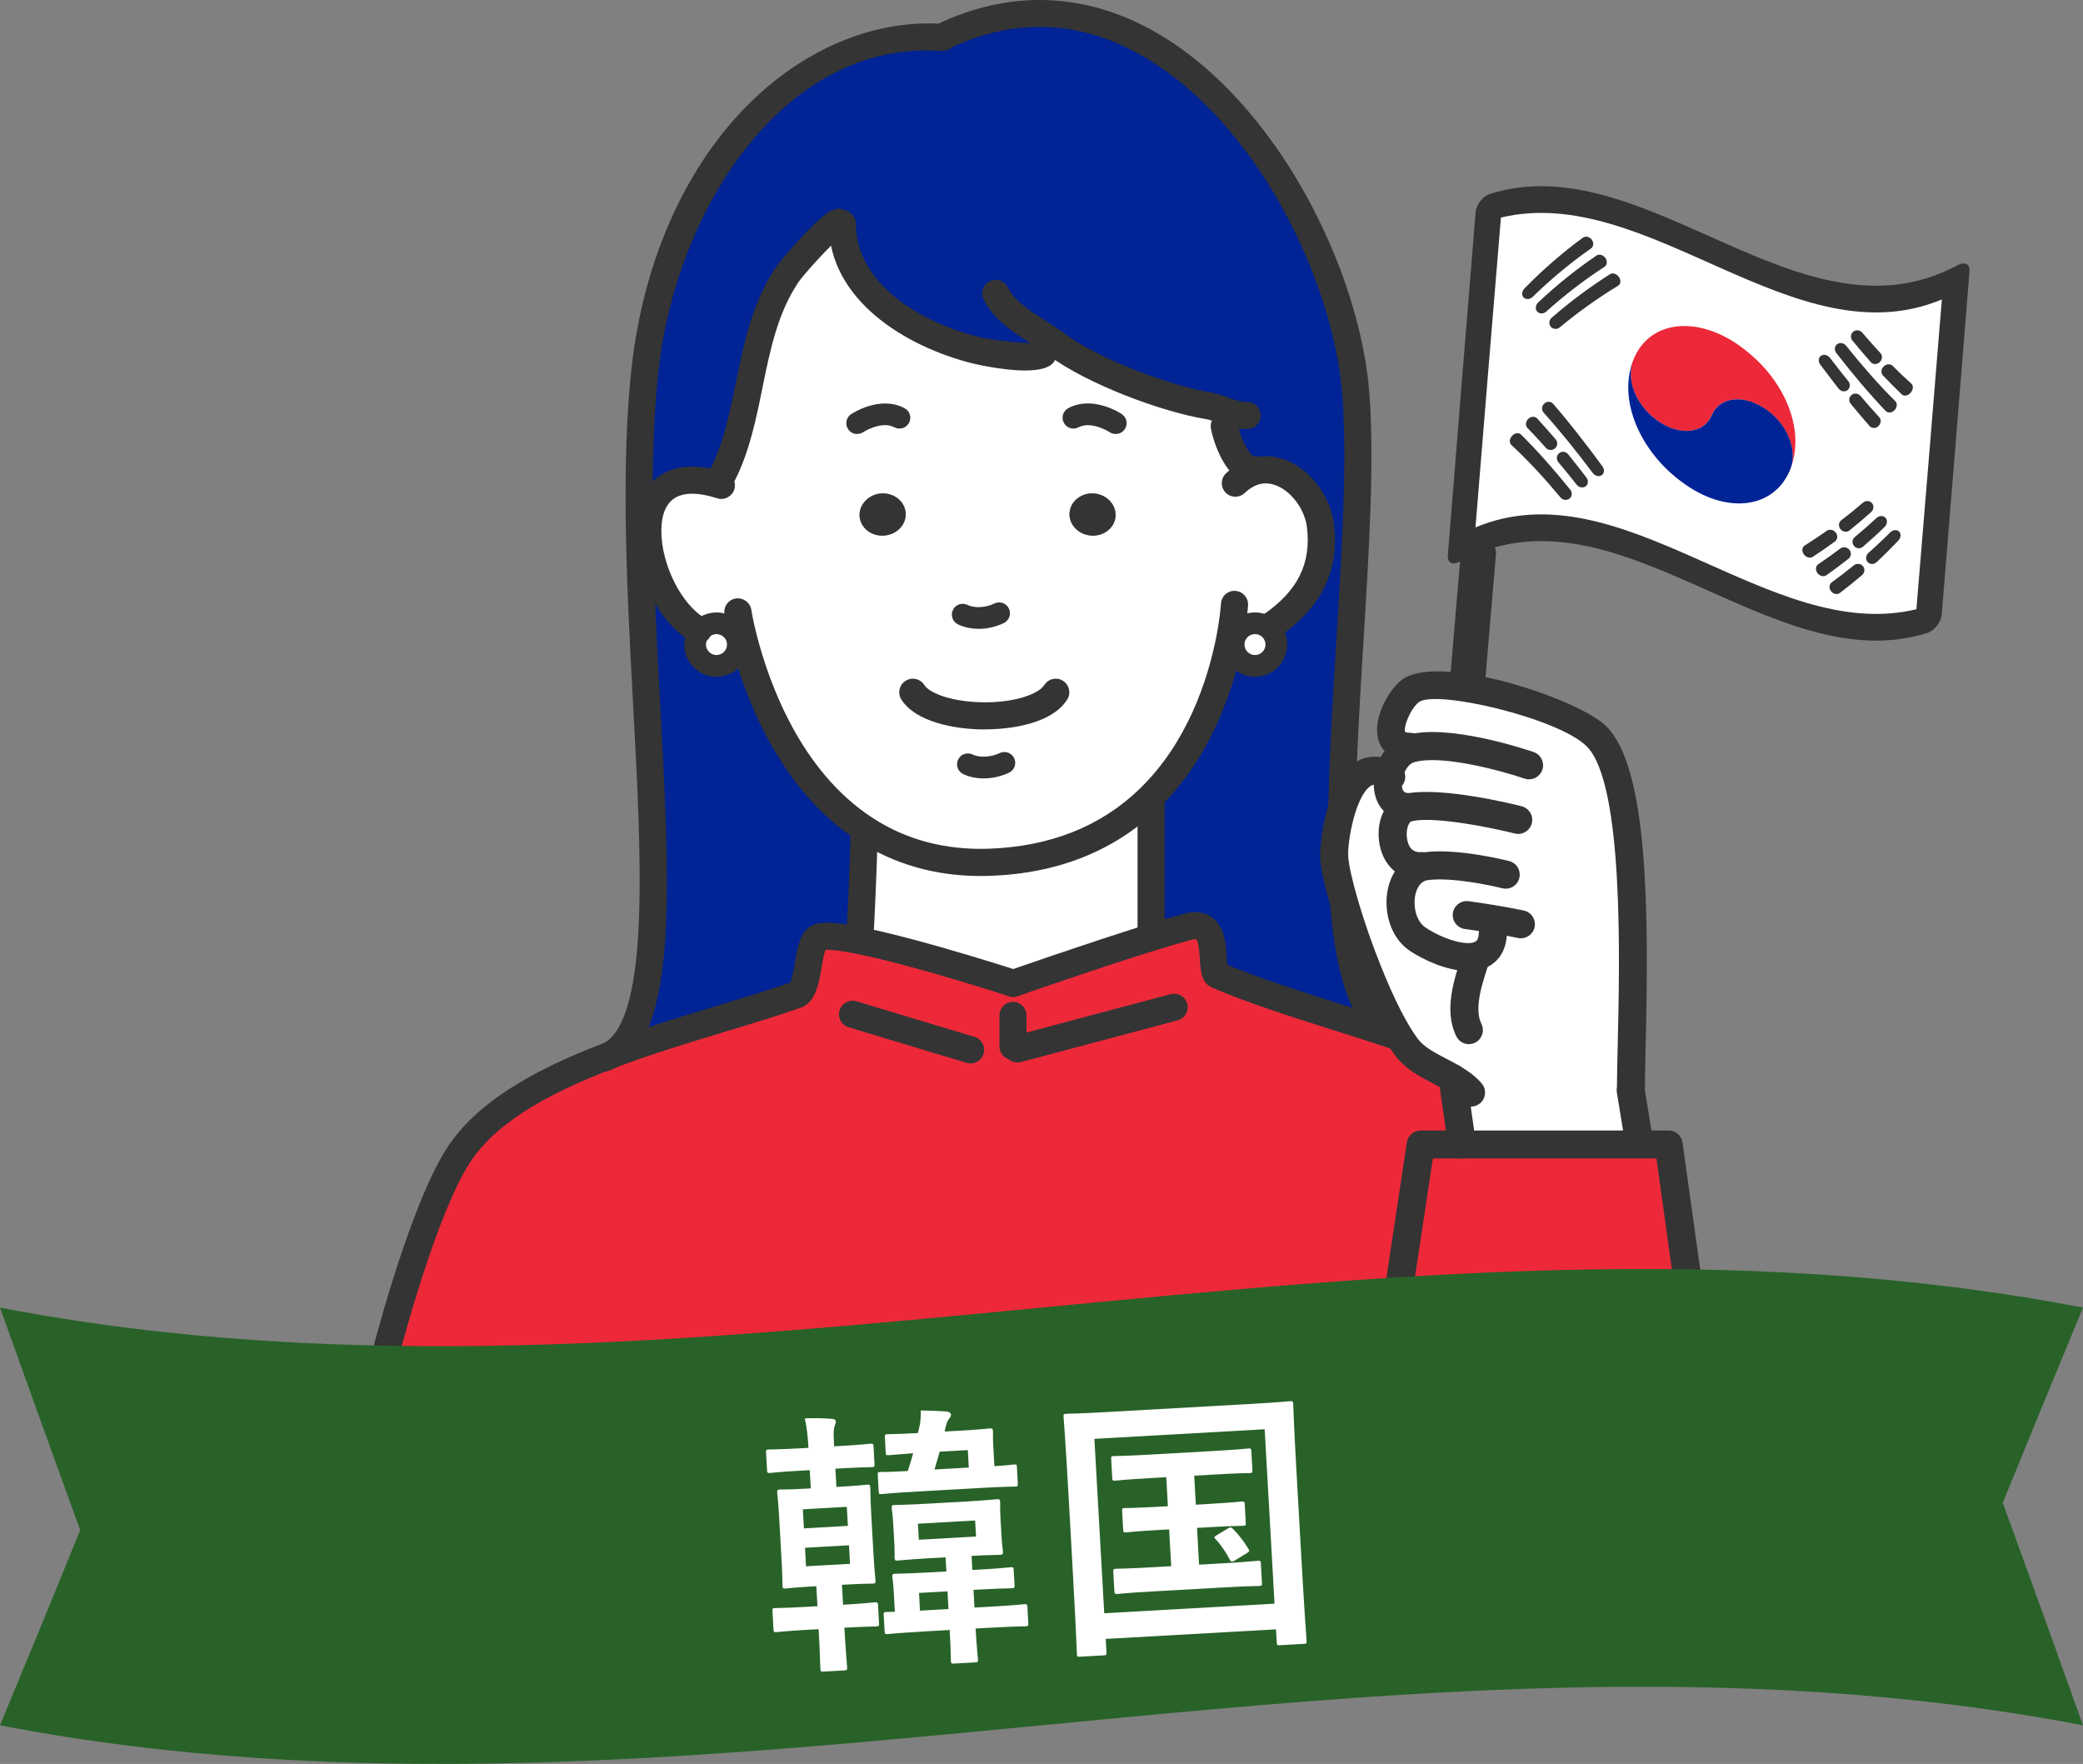
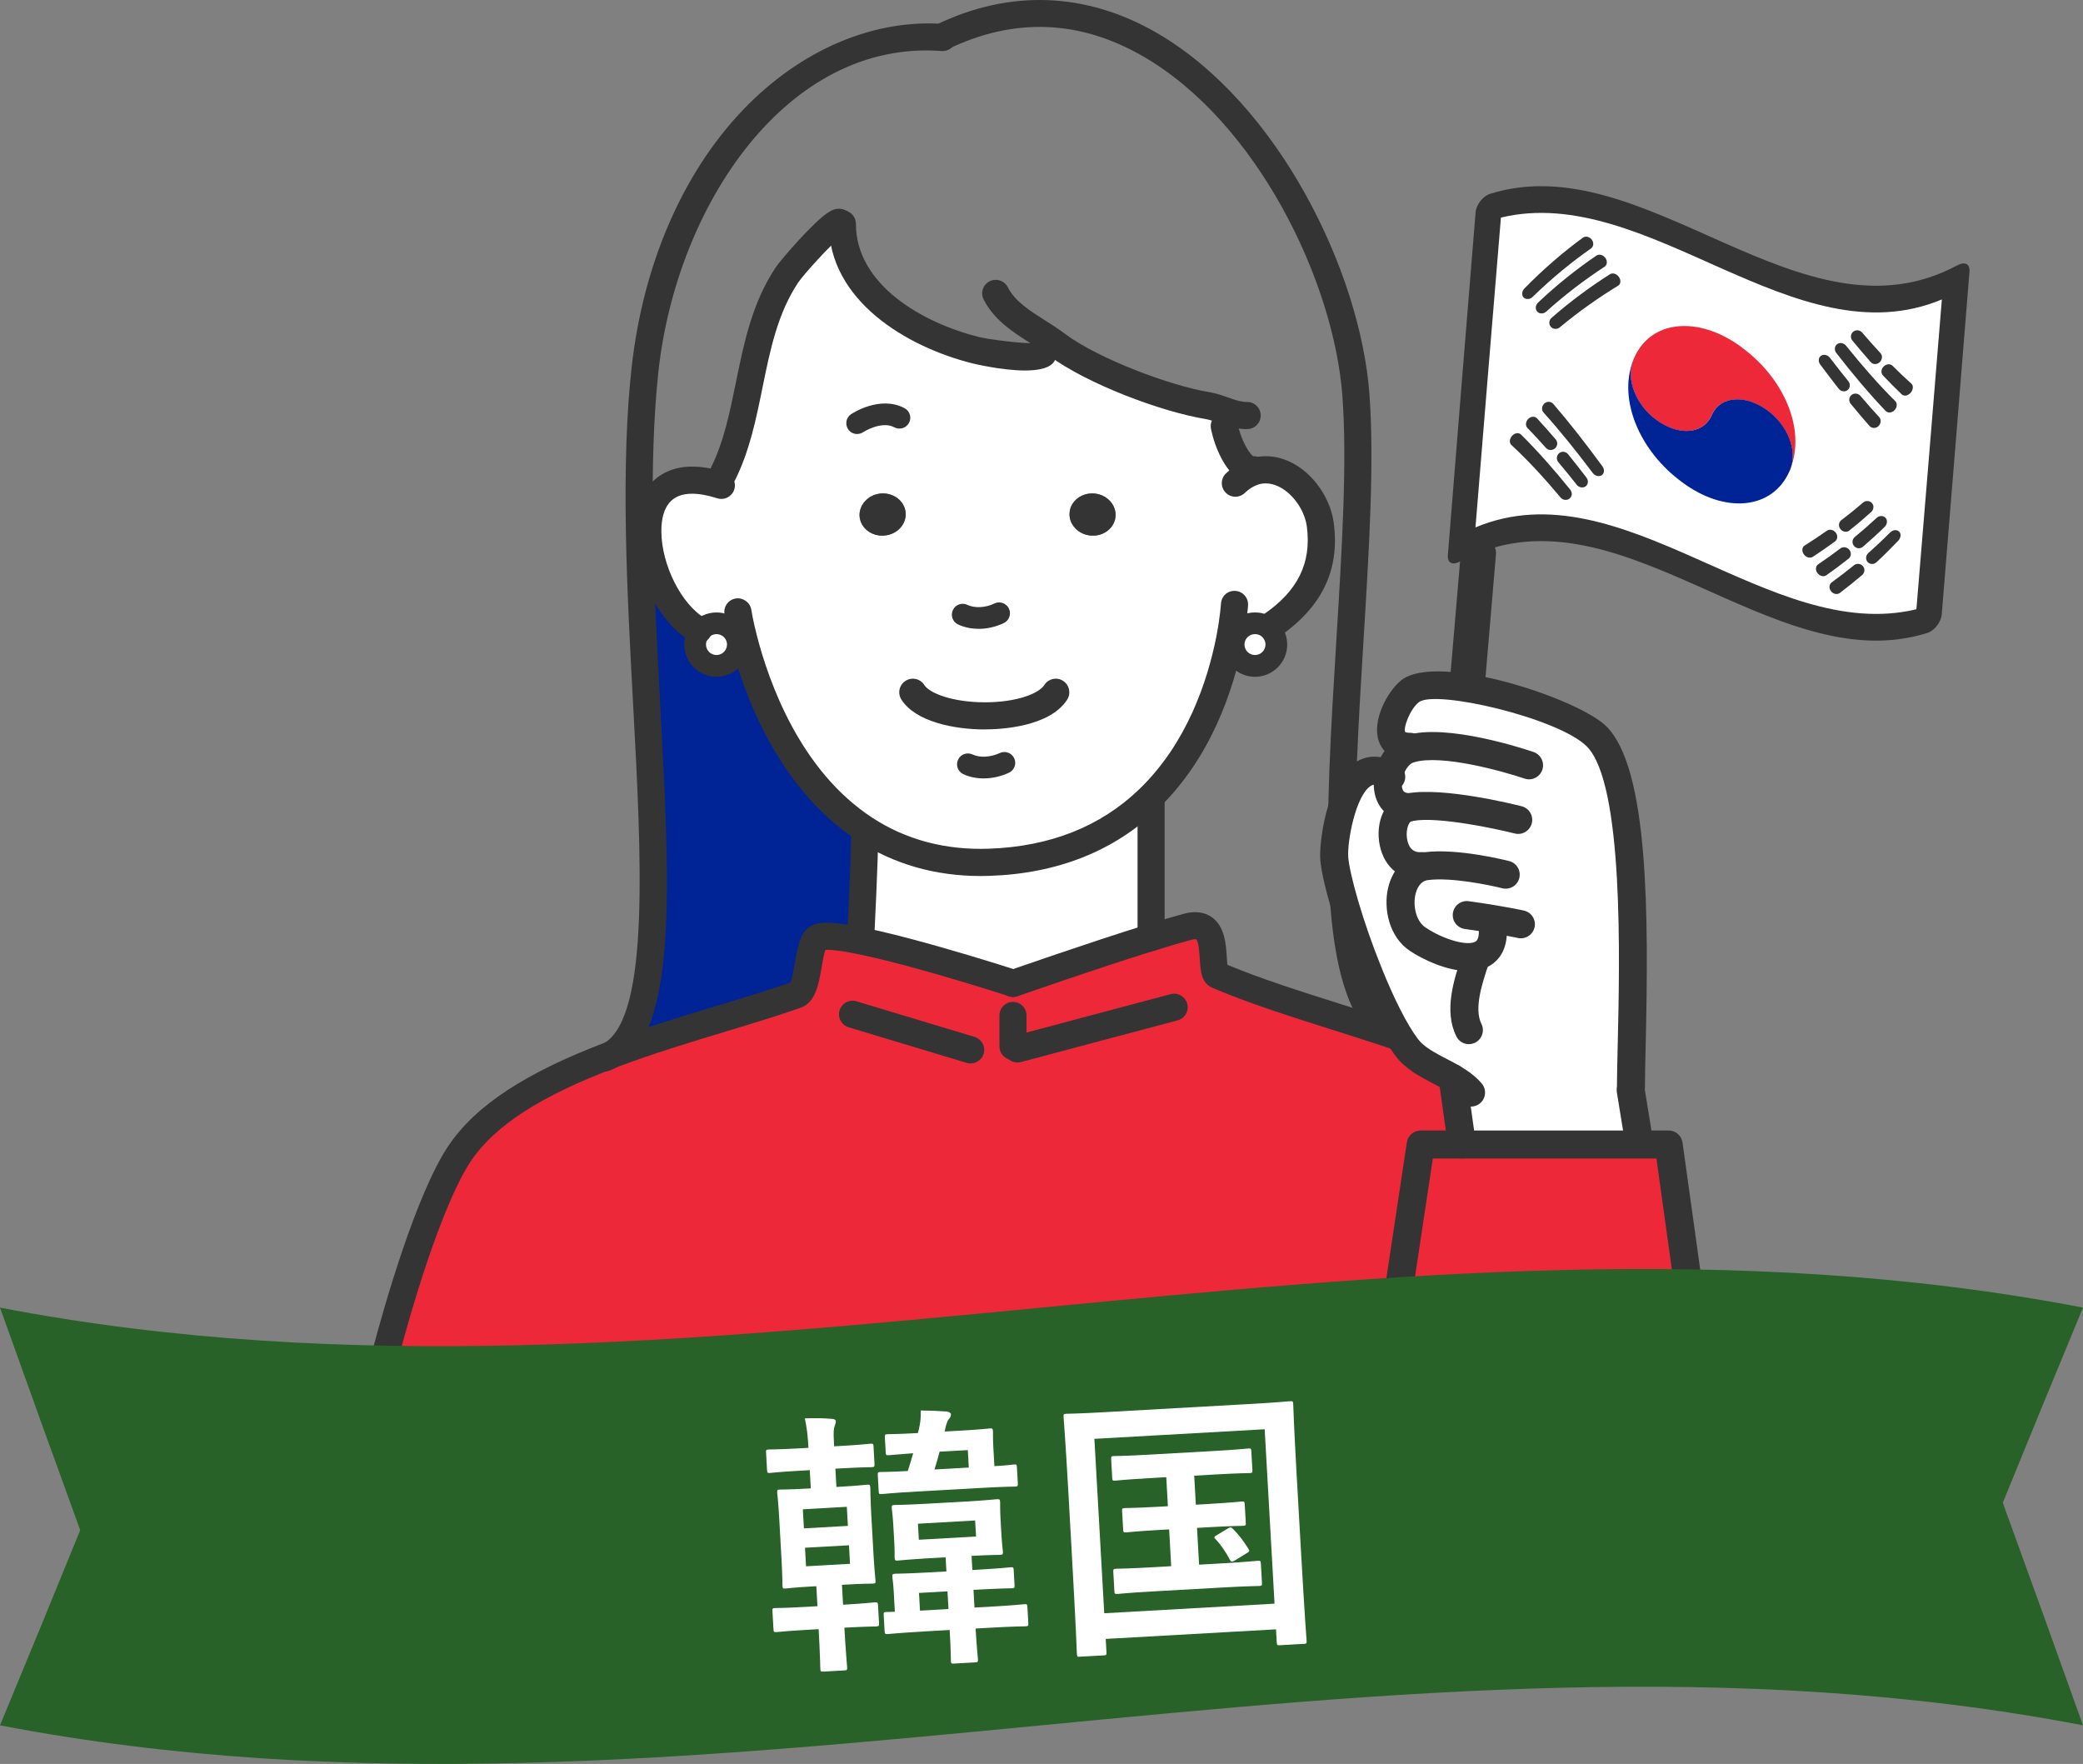
<svg xmlns="http://www.w3.org/2000/svg" id="_レイヤー_2" data-name="レイヤー 2" viewBox="0 0 384.59 325.66">
  <rect x="0" y="0" width="384.59" height="325.66" fill="#808080" stroke="none" />
  <defs>
    <style>
      .cls-1 {
        fill: #343434;
      }

      .cls-1, .cls-2, .cls-3, .cls-4, .cls-5, .cls-6 {
        stroke-width: 0px;
      }

      .cls-2 {
        fill: #286228;
      }

      .cls-3 {
        fill: #231815;
      }

      .cls-4 {
        fill: #fff;
      }

      .cls-5 {
        fill: #ed2939;
      }

      .cls-6 {
        fill: #002395;
      }
    </style>
  </defs>
  <g id="_デザイン2" data-name="デザイン2">
    <g>
      <rect class="cls-1" x="266.51" y="98.66" width="6.49" height="82.19" rx="3.24" ry="3.24" transform="translate(12.82 -22.37) rotate(4.86)" />
      <g>
        <g>
          <g>
            <path class="cls-4" d="m127.76,88.65l5.73-1.16c5.65-11.3,4.43-25.65,11.8-36.73.96-1.44,6.97-8.25,9.1-9.52l1.14.08c0,12.78,13.58,20.58,24.64,23.34,1.5.38,11.76,1.9,12.32.78l1.14-2.87c.52.34,1.02.68,1.48,1.04,6.43,4.81,19.88,9.96,27.81,11.26,1.28.22,2.42.68,3.59,1.08l-.48,2.72c.9,4.43,3.53,8.5,5.41,8.05l.12.32c5.69-1.78,11.44,4.05,12.2,9.86,1.12,8.62-2.85,14.33-9.08,18.59l-1.44-.14c-.48-.2-1-.3-1.54-.3-1.9,0-3.51,1.34-3.87,3.15l-.82-.16c-1.5,7.55-5.31,20.18-14.95,29.45-6.65,6.41-16.07,11.22-29.41,11.68-9.38.32-16.93-2.16-23-6.13-14.19-9.28-20.18-26.65-22.36-35.14l-1.14.3c-.36-1.8-1.96-3.15-3.87-3.15-1.22,0-2.32.56-3.05,1.42l-.32-.18c-5.39-3.13-9.32-11.52-9.32-18.25,0-5.21,2.34-9.42,8.15-9.42Zm78.2,6.73c.2-2.12-1.54-4.05-3.89-4.27-2.34-.2-4.39,1.36-4.59,3.51-.2,2.12,1.54,4.05,3.89,4.25,2.34.22,4.39-1.34,4.59-3.49Zm-42.64,3.49c2.34-.2,4.09-2.12,3.89-4.25-.2-2.14-2.26-3.71-4.61-3.51-2.32.22-4.07,2.14-3.89,4.27.2,2.14,2.26,3.71,4.61,3.49Z" />
            <path class="cls-4" d="m233.25,115.38c1.4.6,2.4,2,2.4,3.63,0,2.18-1.76,3.95-3.95,3.95s-3.95-1.76-3.95-3.95c0-.26.02-.54.08-.78.36-1.8,1.96-3.15,3.87-3.15.54,0,1.06.1,1.54.3Z" />
            <path class="cls-4" d="m212.53,148.03v25.03c-11.12,3.45-25.51,8.5-25.51,8.5v-.04s-25.07-8.13-33.6-8.66l5.37-.34s.72-13.64.72-19.23l.14-.22c6.07,3.97,13.62,6.45,23,6.13,13.34-.46,22.76-5.27,29.41-11.68l.46.52Z" />
            <path class="cls-1" d="m202.07,91.11c2.34.22,4.09,2.14,3.89,4.27-.2,2.14-2.24,3.71-4.59,3.49-2.34-.2-4.09-2.12-3.89-4.25.2-2.14,2.24-3.71,4.59-3.51Z" />
            <path class="cls-1" d="m167.21,94.62c.2,2.12-1.54,4.05-3.89,4.25-2.34.22-4.41-1.34-4.61-3.49-.18-2.12,1.56-4.05,3.89-4.27,2.34-.2,4.41,1.36,4.61,3.51Z" />
            <g>
              <path class="cls-5" d="m112.81,194.74s.04-.02.06-.02c11.8-4.45,24.6-7.69,34.1-11.04,2.66-.94,1.84-9.64,4.13-10.62.48-.2,1.26-.24,2.32-.2,8.54.52,33.6,8.66,33.6,8.66v.04s14.39-5.05,25.51-8.5c2.46-.76,4.77-1.44,6.71-1.96,6.57-1.76,3.75,8.17,5.57,8.96,8.86,3.79,19.68,6.87,30.09,10.3,15.57,5.11,30.25,10.98,36.27,21.18,4.33,7.33,8.58,24.04,12.38,38.61H71.14c3.83-14.43,9.02-30.15,13.72-37.19,5.45-8.11,16.19-13.76,27.95-18.21Z" />
-               <path class="cls-6" d="m154.39,41.24c-2.12,1.26-8.13,8.07-9.1,9.52-7.37,11.08-6.15,25.43-11.8,36.73l-5.73,1.16c-5.81,0-8.15,4.21-8.15,9.42l-1.54.04c-.18-10.48.02-20.64,1.02-29.81,4.35-39.87,30.52-63.17,54.94-61.37v-.14c40.97-19.7,73.83,32.8,76.32,66.14,2.6,34.86-10.2,102.21,4.81,116.69l-.24.74c-10.42-3.43-21.24-6.51-30.09-10.3-1.82-.78,1-10.72-5.57-8.96-1.94.52-4.25,1.2-6.71,1.96v-25.03l-.46-.52c9.64-9.28,13.44-21.9,14.95-29.45l.82.16c-.06.24-.08.52-.08.78,0,2.18,1.76,3.95,3.95,3.95s3.95-1.76,3.95-3.95c0-1.62-1-3.03-2.4-3.63l1.44.14c6.23-4.27,10.2-9.98,9.08-18.59-.76-5.81-6.51-11.64-12.2-9.86l-.12-.32c-1.88.44-4.51-3.63-5.41-8.05l.48-2.72c-1.16-.4-2.3-.86-3.59-1.08-7.93-1.3-21.38-6.45-27.81-11.26-.46-.36-.96-.7-1.48-1.04l-1.14,2.87c-.56,1.12-10.82-.4-12.32-.78-11.06-2.77-24.64-10.56-24.64-23.34l-1.14-.08Z" />
              <path class="cls-6" d="m159.66,153.06l-.14.22c0,5.59-.72,19.23-.72,19.23l-5.37.34c-1.06-.04-1.84,0-2.32.2-2.28.98-1.46,9.68-4.13,10.62-9.5,3.35-22.3,6.59-34.1,11.04,12.94-7.87,5.93-54.7,5.19-96.62l1.54-.04c0,6.73,3.93,15.13,9.32,18.25l.32.18c-.56.68-.9,1.56-.9,2.5,0,2.18,1.76,3.95,3.95,3.95s3.95-1.76,3.95-3.95c0-.26-.02-.54-.08-.78l1.14-.3c2.18,8.5,8.17,25.87,22.36,35.14Z" />
            </g>
            <path class="cls-4" d="m136.15,118.22c.06.24.08.52.08.78,0,2.18-1.76,3.95-3.95,3.95s-3.95-1.76-3.95-3.95c0-.94.34-1.82.9-2.5.72-.86,1.82-1.42,3.05-1.42,1.9,0,3.51,1.34,3.87,3.15Z" />
          </g>
          <g>
            <path class="cls-1" d="m181.06,161.73c-8.44,0-16.09-2.21-22.77-6.57-14.65-9.58-20.96-27.05-23.42-36.62-.8-3.14-1.1-5.12-1.11-5.21-.2-1.37.74-2.64,2.11-2.84,1.35-.19,2.64.74,2.85,2.11,0,.02.28,1.84,1.01,4.69,2.28,8.86,8.07,25.02,21.31,33.67,6.23,4.08,13.5,6.01,21.54,5.73,11.27-.39,20.61-4.09,27.76-10.98,8.82-8.49,12.61-19.99,14.23-28.14.71-3.67.86-6.1.86-6.12.08-1.38,1.23-2.45,2.64-2.36,1.38.08,2.44,1.26,2.36,2.64,0,.11-.16,2.76-.94,6.81-1.76,8.86-5.91,21.39-15.67,30.78-8.07,7.78-18.53,11.95-31.07,12.38-.57.02-1.13.03-1.69.03Z" />
            <path class="cls-1" d="m128.92,118.82c-.43,0-.86-.11-1.25-.34-6.61-3.83-10.57-13.39-10.57-20.42s4.09-11.92,10.66-11.92c1.87,0,3.96.36,6.19,1.08,1.32.42,2.04,1.83,1.62,3.15-.42,1.31-1.83,2.05-3.15,1.62-1.74-.56-3.31-.84-4.66-.84-3.75,0-5.65,2.33-5.65,6.91,0,6.18,3.7,13.55,8.07,16.09,1.2.69,1.6,2.22.91,3.42-.46.8-1.31,1.25-2.17,1.25Z" />
            <path class="cls-1" d="m234.7,118.02c-.8,0-1.58-.38-2.07-1.09-.78-1.14-.49-2.7.65-3.48,6.34-4.34,8.88-9.49,8.01-16.21-.36-2.71-2.14-5.52-4.45-6.99-1.06-.68-2.71-1.36-4.52-.8-.86.28-1.69.79-2.51,1.57-1,.95-2.59.91-3.54-.1-.95-1-.91-2.59.1-3.54,1.36-1.29,2.85-2.2,4.44-2.71,2.86-.9,5.96-.42,8.73,1.35,3.54,2.26,6.18,6.41,6.72,10.57,1.13,8.67-2.19,15.53-10.14,20.99-.43.3-.93.44-1.41.44Z" />
            <path class="cls-1" d="m180.69,116.09c-1.36,0-2.68-.27-3.81-.81-1-.48-1.42-1.68-.94-2.67.48-1,1.68-1.42,2.67-.94,1.32.64,3.37.54,4.98-.25,1-.49,2.19-.07,2.68.92.49.99.07,2.19-.92,2.68-1.46.71-3.1,1.08-4.67,1.08Z" />
            <path class="cls-1" d="m181.61,143.71c-1.36,0-2.67-.27-3.78-.8-1-.48-1.41-1.68-.93-2.68.48-1,1.68-1.41,2.68-.93,1.29.62,3.34.51,5-.27,1-.47,2.2-.05,2.67.95.48,1,.05,2.2-.95,2.67-1.48.7-3.12,1.06-4.69,1.06Z" />
            <path class="cls-1" d="m181.85,134.67h-.02c-5.75,0-12.81-1.45-15.4-5.51-.75-1.17-.41-2.71.76-3.46,1.17-.75,2.72-.41,3.46.76.99,1.55,5.25,3.19,11.19,3.2h.02c5.85,0,9.94-1.61,10.96-3.2.75-1.17,2.3-1.51,3.46-.76,1.16.75,1.5,2.3.76,3.46-3.27,5.1-12.42,5.5-15.18,5.5Z" />
            <path class="cls-1" d="m231.16,89.28c-.67,0-1.49-.17-2.38-.75-2.61-1.67-4.49-5.9-5.19-9.35-.28-1.36.6-2.68,1.95-2.95,1.38-.28,2.68.6,2.95,1.95.64,3.12,2.13,5.48,2.87,6.05,1.15-.08,2.25.75,2.52,1.93.32,1.35-.52,2.69-1.87,3.01-.24.06-.53.1-.86.1Z" />
            <path class="cls-1" d="m212.53,175.58c-1.38,0-2.5-1.1-2.5-2.48v-25.06c0-1.38,1.12-2.5,2.5-2.5s2.5,1.12,2.5,2.5v25.03c0,1.38-1.12,2.52-2.5,2.52Z" />
-             <path class="cls-1" d="m158.8,175.02s-.09,0-.13,0c-1.38-.07-2.44-1.25-2.37-2.63,0-.14.72-13.64.72-19.1,0-1.38,1.12-2.5,2.5-2.5s2.5,1.12,2.5,2.5c0,5.59-.69,18.81-.72,19.37-.07,1.34-1.18,2.37-2.5,2.37Z" />
+             <path class="cls-1" d="m158.8,175.02c-1.38-.07-2.44-1.25-2.37-2.63,0-.14.72-13.64.72-19.1,0-1.38,1.12-2.5,2.5-2.5s2.5,1.12,2.5,2.5c0,5.59-.69,18.81-.72,19.37-.07,1.34-1.18,2.37-2.5,2.37Z" />
            <path class="cls-1" d="m231.71,124.95c-3.28,0-5.95-2.67-5.95-5.95,0-.47.05-.9.14-1.27.53-2.66,2.98-4.66,5.81-4.66.82,0,1.59.15,2.32.46h.01c2.2.95,3.62,3.09,3.62,5.47,0,3.28-2.67,5.95-5.95,5.95Zm0-7.88c-.92,0-1.72.65-1.9,1.53-.02.1-.04.18-.04.39,0,1.07.87,1.94,1.94,1.94s1.94-.87,1.94-1.94c0-.76-.48-1.48-1.18-1.78-.23-.1-.48-.14-.76-.14Z" />
            <path class="cls-1" d="m132.29,124.95c-3.28,0-5.95-2.67-5.95-5.95,0-1.37.48-2.72,1.36-3.78,1.15-1.37,2.82-2.15,4.59-2.15,2.81,0,5.25,1.98,5.82,4.71.08.36.13.77.13,1.22,0,3.28-2.67,5.95-5.95,5.95Zm0-7.88c-.58,0-1.13.26-1.51.7-.28.34-.43.77-.43,1.22,0,1.07.87,1.94,1.94,1.94s1.94-.87,1.94-1.94c0-.21-.02-.29-.02-.29,0-.02-.02-.08-.02-.1-.18-.89-.98-1.53-1.9-1.53Z" />
-             <path class="cls-1" d="m206,80.13c-.38,0-.77-.11-1.11-.34h0s-3.37-2.16-5.76-.9c-.98.52-2.19.15-2.71-.83-.52-.98-.15-2.19.83-2.71,4.56-2.42,9.66.96,9.88,1.11.92.62,1.16,1.86.54,2.78-.39.57-1.02.88-1.66.88Z" />
            <path class="cls-1" d="m158.26,80.13c-.65,0-1.28-.31-1.67-.89-.61-.92-.37-2.16.54-2.77.22-.14,5.34-3.53,9.88-1.11.98.52,1.35,1.74.82,2.71-.52.98-1.74,1.34-2.71.82-2.37-1.27-5.73.88-5.76.9-.34.23-.72.33-1.11.33Z" />
            <path class="cls-1" d="m303.56,252.64c-1.11,0-2.13-.75-2.42-1.87l-.52-1.99c-3.58-13.72-7.64-29.28-11.6-35.98-5.81-9.87-21.06-15.53-34.89-20.07-2.71-.89-5.45-1.76-8.18-2.62-7.95-2.52-15.47-4.91-22.12-7.75-2.04-.87-2.18-3.13-2.31-5.3-.06-.97-.2-3.24-.67-3.65,0,0-.03-.01-.17-.01-.15,0-.4.02-.79.13-1.92.52-4.19,1.19-6.62,1.94-10.95,3.39-25.27,8.42-25.42,8.47-1.3.45-2.73-.23-3.19-1.53-.46-1.31.23-2.74,1.53-3.19.14-.05,14.56-5.1,25.59-8.53,2.5-.77,4.83-1.46,6.81-1.99,2.06-.55,3.8-.33,5.18.66,2.39,1.72,2.59,5.01,2.74,7.41.03.41.06.95.1,1.35,6.24,2.6,13.34,4.85,20.85,7.23,2.74.87,5.5,1.74,8.23,2.64,14.7,4.82,30.94,10.92,37.64,22.29,4.31,7.3,8.28,22.53,12.13,37.26l.52,1.99c.35,1.34-.45,2.71-1.79,3.06-.21.06-.43.08-.64.08Z" />
            <path class="cls-1" d="m71.14,252.64c-.21,0-.43-.03-.64-.08-1.34-.35-2.13-1.73-1.78-3.06,2.23-8.43,8.08-29,14.06-37.94,5-7.45,14.26-13.53,29.15-19.16,1.29-.5,2.74.16,3.23,1.46.49,1.29-.16,2.74-1.46,3.23-13.87,5.24-22.37,10.73-26.76,17.27-3.86,5.76-8.86,19.38-13.38,36.43-.3,1.12-1.31,1.86-2.42,1.86Z" />
            <path class="cls-1" d="m112.87,197.22c-1.01,0-1.97-.62-2.34-1.62-.49-1.29.17-2.74,1.46-3.23,6.89-2.6,13.94-4.74,20.77-6.8,4.74-1.44,9.21-2.79,13.11-4.16.37-.66.7-2.58.9-3.75.52-3.03,1-5.89,3.35-6.9.83-.35,1.83-.46,3.41-.4,8.81.54,33.25,8.44,34.28,8.78,1.31.43,2.04,1.84,1.61,3.16-.43,1.31-1.85,2.03-3.16,1.61-.25-.08-24.86-8.04-32.98-8.54-.41-.02-.7-.01-.89,0-.27.72-.52,2.2-.68,3.14-.55,3.23-1.12,6.56-3.89,7.54-4.07,1.43-8.7,2.84-13.6,4.32-6.74,2.04-13.72,4.16-20.46,6.7-.29.11-.59.16-.88.16Z" />
            <path class="cls-1" d="m187.03,195.68c-1.38,0-2.5-1.12-2.5-2.5v-5.71c0-1.38,1.12-2.5,2.5-2.5s2.5,1.12,2.5,2.5v5.71c0,1.38-1.12,2.5-2.5,2.5Z" />
            <path class="cls-1" d="m189.26,68.4c-4.35,0-9.62-1.29-9.7-1.31-12.24-3.06-26.53-11.64-26.53-25.77,0-1.38,1.12-2.5,2.5-2.5s2.5,1.12,2.5,2.5c0,11.24,12.25,18.29,22.75,20.91,1.56.4,8.45,1.31,10.38,1.09.72-.45,1.65-.53,2.46-.12,1.24.62,1.74,2.12,1.12,3.36-.7,1.39-2.93,1.84-5.47,1.84Zm1-4.08s0,0,0,0c0,0,0,0,0,0Z" />
            <path class="cls-1" d="m230.27,79.23c-1.84,0-3.36-.46-4.6-.91l-.64-.23c-.87-.31-1.69-.6-2.51-.74-8-1.31-21.84-6.45-28.89-11.72-.45-.35-.9-.65-1.36-.96-.65-.44-1.3-.85-1.96-1.27-3.18-2.02-6.78-4.3-8.7-8.11-.62-1.24-.12-2.74,1.11-3.36,1.24-.62,2.74-.12,3.36,1.11,1.29,2.57,4.02,4.3,6.9,6.13.7.44,1.39.88,2.05,1.33.56.37,1.11.75,1.63,1.15,6.14,4.59,19.4,9.57,26.68,10.76,1.27.22,2.39.61,3.37.96l.63.22c.91.33,1.87.62,2.93.62,1.38,0,2.5,1.12,2.5,2.5s-1.12,2.5-2.5,2.5Z" />
            <path class="cls-1" d="m133.49,89.99c-.38,0-.76-.08-1.12-.26-1.24-.62-1.74-2.12-1.12-3.36,2.38-4.76,3.47-10.12,4.63-15.8,1.47-7.21,2.98-14.66,7.33-21.19.92-1.38,7.18-8.67,9.9-10.28,1.35-.87,2.48-.54,3.03-.26,1.23.63,1.72,2.13,1.1,3.37-.36.72-1.03,1.18-1.76,1.32-1.94,1.4-7.17,7.22-8.11,8.63-3.8,5.72-5.16,12.37-6.59,19.41-1.17,5.75-2.38,11.7-5.05,17.04-.44.88-1.32,1.39-2.24,1.39Zm22.26-46.64l-.03.02.03-.02Z" />
            <path class="cls-1" d="m111.69,197.8c-.98,0-1.91-.58-2.31-1.53-.54-1.27.06-2.74,1.34-3.28.27-.11.54-.24.8-.39.06-.04.13-.07.19-.1,8.25-5.35,6.7-34.33,5.19-62.37-.57-10.51-1.15-21.38-1.34-31.98-.21-11.98.13-21.84,1.04-30.13,2.08-19.1,9.41-36.07,20.62-47.77,10.55-11.02,24.05-16.78,36.99-15.82,1.38.1,2.42,1.3,2.31,2.68-.1,1.38-1.27,2.41-2.68,2.31-28.46-2.16-48.91,28.42-52.27,59.14-.88,8.08-1.21,17.73-1.01,29.5.19,10.51.77,21.33,1.33,31.8,1.81,33.71,3.24,60.33-7.72,67-.08.05-.16.09-.24.13-.41.24-.84.44-1.27.62-.32.13-.65.2-.97.2Z" />
            <path class="cls-1" d="m255.15,192.11c-.63,0-1.25-.23-1.74-.7-10.54-10.17-8.66-40.84-6.67-73.31,1.04-16.89,2.01-32.85,1.11-45-1.59-21.28-15.78-50.55-36.8-62.7-11.68-6.75-23.77-7.21-35.94-1.37-1.25.6-2.74.07-3.34-1.17-.6-1.25-.07-2.74,1.17-3.34,13.56-6.51,27.6-5.98,40.62,1.54,22.45,12.98,37.6,44.09,39.28,66.67.93,12.48-.05,28.6-1.1,45.67-1.75,28.51-3.72,60.83,5.15,69.4,1,.96,1.02,2.55.06,3.54-.49.51-1.15.77-1.8.77Z" />
            <path class="cls-1" d="m187.85,196.16c-1.11,0-2.12-.74-2.42-1.86-.36-1.34.44-2.71,1.78-3.06l28.93-7.7c1.33-.35,2.71.44,3.06,1.78.36,1.34-.44,2.71-1.78,3.06l-28.93,7.7c-.22.06-.43.08-.65.08Z" />
            <path class="cls-1" d="m179.21,196.34c-.24,0-.48-.03-.72-.11l-21.8-6.57c-1.32-.4-2.08-1.8-1.68-3.12.4-1.32,1.79-2.07,3.12-1.68l21.8,6.57c1.32.4,2.08,1.8,1.68,3.12-.33,1.08-1.32,1.78-2.4,1.78Z" />
          </g>
        </g>
        <g>
          <path class="cls-4" d="m256.89,143.53c-7.67-4.62-10.36,11.29-10.07,15.31.27,3.67,2.9,12.72,6.28,21.07,2.22,5.53,4.74,10.75,7.11,13.88,1.95,2.59,5.49,3.94,8.47,5.66l1.72,12.24h32.71s0-.46,0-.46l-1.55-9.53.04-.58c0-12.6,2.67-55.75-6.34-64.77-4.66-4.66-29.28-12.47-34.46-8.33-2.8,2.24-6.24,10.26,0,10.26l.1.35c-.19.04-.37.12-.56.19-1.7.66-2.98,2.65-3.46,4.7Z" />
          <polygon class="cls-5" points="256.49 253.49 256.49 253.8 314.38 253.8 314.38 253.49 308.56 211.7 303.11 211.7 270.39 211.7 262.79 211.7 256.49 253.49" />
          <path class="cls-1" d="m256.02,255.67c1.26,0,2.36-.92,2.56-2.2l5.97-39.59h41.28s5.51,39.56,5.51,39.56c.2,1.42,1.51,2.4,2.92,2.21,1.42-.2,2.41-1.51,2.21-2.92l-5.82-41.79c-.18-1.28-1.27-2.23-2.57-2.23h-45.77c-1.28,0-2.37.94-2.56,2.2l-6.3,41.79c-.21,1.41.76,2.73,2.17,2.95.13.02.26.03.39.03Z" />
          <path class="cls-1" d="m301.12,203.31c1.43,0,2.59-1.16,2.59-2.59,0-1.9.06-4.5.13-7.58.58-24.48.54-51.24-7.23-59.02-5.16-5.16-31.3-13.8-37.9-8.52-2.57,2.06-5.46,7.47-4.13,11.27.38,1.08,1.7,3.6,5.75,3.6,1.43,0,2.59-1.16,2.59-2.59,0-1.43-1.16-2.59-2.59-2.59-.67,0-.88-.14-.88-.14-.4-.74.85-4.18,2.5-5.5,3-2.41,25.78,2.91,31.01,8.14,6.86,6.86,6.09,39.53,5.72,55.23-.07,3.13-.14,5.77-.14,7.7,0,1.43,1.16,2.59,2.59,2.59Z" />
          <path class="cls-1" d="m260.33,151.62c1.43,0,2.59-1.16,2.59-2.59,0-1.43-1.16-2.59-2.59-2.59-.59,0-.99-.13-1.19-.37-.28-.36-.46-1.23-.2-2.38.35-1.51,1.23-2.6,1.87-2.86l.25-.09c5.02-1.54,16.43,1.65,20.41,3,1.36.47,2.82-.26,3.29-1.61.46-1.35-.26-2.82-1.61-3.29-1.62-.55-16.01-5.33-23.4-3.11-.2.05-.4.12-.6.19-.01,0-.21.07-.22.08-2.86,1.11-4.48,4.11-5.04,6.53-.58,2.62-.14,5.08,1.21,6.77.85,1.05,2.44,2.31,5.23,2.31Z" />
          <path class="cls-1" d="m262.24,162.51c.18,0,.36,0,.54-.02,1.43-.09,2.51-1.32,2.43-2.74-.09-1.43-1.28-2.47-2.74-2.43-1.96.17-2.55-1.38-2.71-2.66-.21-1.65.42-2.96.85-3.05.08-.01.2-.03.34-.06,4.55-.82,15.07,1.41,18.72,2.33,1.39.35,2.79-.49,3.15-1.88.35-1.39-.49-2.79-1.88-3.15-1.45-.37-14.41-3.57-21.06-2.38-.14.02-.25.04-.39.07-3.29.65-5.43,4.43-4.87,8.77.56,4.36,3.6,7.19,7.63,7.19Z" />
          <path class="cls-1" d="m280.8,173.23c1.19,0,2.26-.82,2.53-2.03.31-1.4-.57-2.78-1.97-3.09-.16-.04-4.02-.88-10.19-1.73-1.43-.19-2.73.8-2.92,2.21-.2,1.42.79,2.72,2.21,2.92,5.94.82,9.75,1.65,9.78,1.66.19.04.38.06.56.06Z" />
          <path class="cls-1" d="m271.07,179.27c1.47,0,2.87-.3,4.08-1.03,1.66-1.02,3.53-3.21,2.98-7.88-.17-1.42-1.45-2.44-2.87-2.27-1.42.17-2.44,1.45-2.27,2.87.08.71.2,2.41-.54,2.86-1.47.9-5.88-.33-9.25-2.58-1.79-1.19-2.35-4.07-1.85-6.16.21-.89.8-2.42,2.32-2.6,4.25-.55,11.32.91,13.69,1.51,1.38.35,2.8-.48,3.15-1.87.35-1.39-.48-2.8-1.87-3.15-.39-.1-9.53-2.42-15.62-1.63-3.32.41-5.84,2.85-6.72,6.55-.92,3.86.17,9.1,4.01,11.66,2.32,1.55,6.78,3.72,10.75,3.72Z" />
          <path class="cls-1" d="m271.2,192.77c.39,0,.78-.09,1.15-.27,1.28-.64,1.8-2.19,1.17-3.47-1.41-2.83.14-7.48,1.27-10.87l.22-.65c.45-1.36-.29-2.82-1.65-3.27-1.36-.44-2.82.29-3.27,1.65l-.21.64c-1.41,4.25-3.35,10.07-.99,14.81.45.91,1.37,1.44,2.32,1.44Z" />
          <path class="cls-1" d="m271.6,204.3c.59,0,1.18-.2,1.67-.61,1.09-.92,1.23-2.56.31-3.65-.97-1.15-2.26-2.17-4.06-3.24-.77-.45-1.56-.86-2.36-1.27-2.18-1.14-4.24-2.21-5.36-3.7-1.99-2.64-4.39-7.35-6.77-13.29-3.48-8.6-5.87-17.23-6.1-20.3-.21-2.94,1.4-11.45,4.18-13.16.27-.16.76-.47,1.97.26.11.06.22.12.34.17,1.17.83,2.74.54,3.57-.63.83-1.17.51-2.8-.66-3.63-.2-.14-.43-.29-.71-.43-2.47-1.44-5.03-1.5-7.22-.16-5.62,3.45-6.84,15.25-6.64,17.95.3,4.1,3.08,13.49,6.46,21.86,1.8,4.48,4.55,10.64,7.44,14.47,1.82,2.43,4.51,3.83,7.1,5.18.73.38,1.45.76,2.15,1.16,1.27.74,2.14,1.41,2.71,2.1.51.61,1.24.92,1.98.92Z" />
          <path class="cls-1" d="m269.92,213.88c.12,0,.24,0,.36-.02,1.42-.2,2.4-1.51,2.2-2.93l-1.72-12.25c-.2-1.42-1.49-2.39-2.92-2.21-1.42.2-2.4,1.51-2.2,2.93l1.72,12.25c.18,1.29,1.29,2.23,2.56,2.23Z" />
          <path class="cls-1" d="m302.63,213.42c.14,0,.28-.01.42-.03,1.41-.23,2.37-1.56,2.14-2.97l-1.55-9.53c-.23-1.41-1.56-2.38-2.97-2.14-1.41.23-2.37,1.56-2.14,2.97l1.55,9.53c.21,1.27,1.31,2.17,2.55,2.17Z" />
        </g>
      </g>
      <g>
        <path class="cls-4" d="m356.07,114.32c-28.77,9.29-57.54-28.44-86.3-13.23,1.71-21.1,3.41-42.01,5.12-62.76,28.77-9.29,57.54,28.45,86.3,13.23-1.71,21.1-3.41,42.01-5.12,62.76Z" />
        <path class="cls-1" d="m356.07,116.77c-.07.03-.14.05-.21.08-28.77,9.06-57.54-28.65-86.3-13.18-.65.35-1.25.44-1.67.24-.42-.2-.62-.7-.57-1.39,1.71-21.28,3.41-42.37,5.12-63.28.05-.68.36-1.43.86-2.09.5-.65,1.14-1.14,1.79-1.35,28.77-9.06,57.54,28.66,86.3,13.18.65-.35,1.25-.44,1.67-.24.42.2.62.7.57,1.39-1.71,21.28-3.41,42.37-5.12,63.28-.11,1.33-1.18,2.85-2.44,3.36Zm-83.65-19.4c27.14-11.37,54.27,21.64,81.41,15.11,1.57-18.93,3.14-37.99,4.7-57.2-27.14,11.37-54.27-21.64-81.41-15.11-1.57,18.93-3.14,37.99-4.7,57.2Z" />
        <g>
          <path class="cls-3" d="m330.5,86.74s.03-.07.04-.11c-.03.06-.05.13-.08.19.01-.03.02-.05.03-.08Z" />
          <path class="cls-4" d="m301.45,66.77c.05-.13.09-.25.15-.38-.05.12-.1.25-.15.38Z" />
          <path class="cls-5" d="m321.53,64.08c-7.98-5.88-16.89-5.07-19.91,2.23-.01.03-.02.05-.03.08-.05.12-.1.25-.15.38-.1.29-.18.58-.24.9-.77,4,2.01,8.69,6.2,10.86,3.68,1.89,7.23,1.15,8.56-1.72.04-.1.08-.2.13-.29,1.33-2.88,4.88-3.62,8.56-1.76,4.2,2.12,6.97,6.76,6.2,10.78-.07.37-.17.71-.29,1.04,2.88-7.28-1.13-16.76-9.04-22.48Z" />
          <path class="cls-4" d="m330.57,86.56s-.02.05-.03.07c0-.02.02-.05.03-.07Z" />
          <path class="cls-4" d="m330.47,86.82c-.03.08-.07.16-.11.24.04-.08.08-.16.11-.24Z" />
          <path class="cls-6" d="m330.55,86.63s.02-.04.03-.07c.12-.33.22-.67.29-1.04.77-4.02-2.01-8.66-6.2-10.78-3.68-1.86-7.23-1.11-8.56,1.76-.04.1-.08.2-.13.29-1.33,2.88-4.88,3.62-8.56,1.72-4.2-2.16-6.97-6.85-6.2-10.86.06-.31.15-.62.24-.9-2.68,7.2,1.33,16.6,9.15,22.3,7.86,5.84,16.62,5.06,19.77-2.02.04-.08.07-.16.11-.24.03-.06.05-.12.08-.19Z" />
          <path class="cls-4" d="m316.1,76.51c-.04.1-.08.19-.13.29.05-.1.09-.19.13-.29Z" />
        </g>
        <path class="cls-1" d="m282.21,55.19c-.33.05-.66-.03-.89-.26-.42-.42-.35-1.17.14-1.67,3.59-3.67,7.18-6.73,10.78-9.37.49-.36,1.23-.21,1.65.35.42.55.35,1.28-.14,1.63-3.59,2.52-7.18,5.44-10.78,8.95-.22.21-.49.34-.75.38Z" />
        <path class="cls-1" d="m284.72,57.86c-.33.03-.66-.08-.89-.33-.41-.45-.35-1.19.14-1.66,3.59-3.4,7.18-6.23,10.78-8.68.49-.34,1.23-.15,1.65.43.42.57.35,1.3-.14,1.62-3.59,2.35-7.19,5.05-10.78,8.29-.22.19-.49.31-.75.33Z" />
        <path class="cls-1" d="m287.22,60.72c-.33,0-.66-.13-.89-.39-.42-.48-.35-1.22.14-1.65,3.59-3.14,7.18-5.76,10.78-8.05.49-.32,1.23-.09,1.65.5.42.59.35,1.31-.14,1.61-3.59,2.2-7.18,4.7-10.78,7.7-.22.19-.49.27-.75.28Z" />
        <g>
          <path class="cls-1" d="m352,73c-.33.09-.66.03-.89-.2-1.15-1.1-2.3-2.27-3.46-3.49-.41-.45-.35-1.19.14-1.66.5-.48,1.23-.53,1.65-.11,1.15,1.16,2.3,2.26,3.46,3.29.42.37.35,1.13-.14,1.69-.22.25-.49.41-.75.48Z" />
          <path class="cls-1" d="m346.3,67.21c-.33.03-.66-.09-.89-.35-1.13-1.28-2.26-2.6-3.39-3.98-.42-.51-.35-1.24.14-1.64.49-.4,1.23-.33,1.65.15,1.13,1.32,2.26,2.6,3.39,3.81.42.45.35,1.19-.14,1.66-.22.21-.49.32-.75.35Z" />
        </g>
        <path class="cls-1" d="m349.03,76.14c-.33.06-.66-.04-.89-.28-3.03-3.18-6.06-6.78-9.09-10.68-.42-.54-.35-1.27.14-1.63.49-.37,1.23-.25,1.65.27,3.03,3.78,6.06,7.23,9.09,10.24.42.41.35,1.16-.14,1.67-.22.23-.49.37-.75.41Z" />
        <path class="cls-1" d="m289.02,92.29c-.33-.01-.66-.16-.89-.44-3.03-3.63-6.06-6.91-9.09-9.71-.42-.38-.35-1.14.14-1.68.49-.54,1.23-.65,1.65-.23,3.03,2.99,6.06,6.42,9.09,10.18.42.52.36,1.25-.14,1.64-.22.17-.49.25-.75.24Z" />
        <path class="cls-1" d="m286.34,83.08c-.33.01-.66-.11-.89-.37-1.14-1.29-2.29-2.52-3.43-3.7-.42-.42-.35-1.17.14-1.67.49-.5,1.23-.53,1.65-.08,1.14,1.24,2.29,2.53,3.43,3.87.42.49.35,1.23-.14,1.65-.22.19-.49.28-.75.29Z" />
        <path class="cls-1" d="m292,89.99c-.33-.03-.66-.21-.89-.5-1.13-1.43-2.26-2.83-3.39-4.17-.42-.49-.35-1.23.14-1.65.49-.41,1.23-.33,1.65.18,1.13,1.39,2.26,2.83,3.39,4.31.42.55.35,1.28-.14,1.63-.22.16-.49.22-.75.19Z" />
        <path class="cls-1" d="m294.97,87.88c-.33-.05-.66-.25-.89-.55-3.03-4.04-6.06-7.8-9.09-11.17-.42-.46-.35-1.2.14-1.66.49-.45,1.23-.42,1.65.06,3.03,3.52,6.06,7.41,9.09,11.55.41.57.35,1.3-.14,1.62-.22.15-.49.19-.75.15Z" />
        <g>
          <path class="cls-1" d="m346.06,79c-.33.03-.66-.1-.89-.36-1.15-1.31-2.3-2.67-3.46-4.08-.42-.51-.35-1.24.14-1.64.49-.4,1.23-.32,1.65.17,1.15,1.36,2.3,2.67,3.46,3.92.42.45.35,1.19-.14,1.66-.22.21-.49.32-.75.34Z" />
          <path class="cls-1" d="m340.36,72.24c-.33-.02-.66-.19-.89-.49-1.13-1.44-2.26-2.93-3.39-4.45-.42-.56-.35-1.29.14-1.62.49-.33,1.23-.17,1.65.38,1.13,1.48,2.26,2.93,3.39,4.32.42.51.35,1.25-.14,1.64-.22.17-.49.25-.75.23Z" />
        </g>
        <g>
          <path class="cls-1" d="m333.94,102.94c-.33-.07-.66-.28-.89-.6-.42-.58-.35-1.31.14-1.62,1.37-.86,2.73-1.76,4.1-2.73.49-.35,1.23-.2,1.65.34.42.54.35,1.27-.14,1.63-1.37,1.01-2.73,1.95-4.1,2.84-.22.14-.49.18-.75.13Z" />
          <path class="cls-1" d="m340.7,98.17c-.33-.02-.66-.19-.89-.48-.42-.53-.35-1.26.14-1.64,1.34-1.02,2.68-2.1,4.02-3.25.49-.43,1.23-.39,1.65.07.42.46.35,1.21-.14,1.66-1.34,1.21-2.68,2.34-4.02,3.41-.22.18-.49.25-.75.23Z" />
        </g>
        <g>
          <path class="cls-1" d="m336.45,106.36c-.33-.05-.66-.25-.89-.56-.42-.56-.35-1.29.14-1.62,1.37-.92,2.73-1.89,4.1-2.93.5-.37,1.23-.26,1.65.25.42.51.35,1.25-.14,1.64-1.37,1.08-2.73,2.1-4.1,3.06-.22.16-.49.21-.75.16Z" />
          <path class="cls-1" d="m343.2,101.22c-.33,0-.66-.15-.89-.43-.42-.5-.35-1.24.14-1.64,1.34-1.1,2.68-2.27,4.02-3.52.49-.46,1.23-.48,1.65-.04.42.44.35,1.18-.14,1.67-1.34,1.31-2.68,2.53-4.02,3.68-.22.19-.49.28-.75.28Z" />
        </g>
        <g>
          <path class="cls-1" d="m338.95,109.66c-.33-.03-.66-.21-.89-.52-.42-.55-.35-1.27.14-1.63,1.37-.99,2.73-2.04,4.1-3.15.49-.4,1.23-.34,1.65.15.42.48.36,1.23-.14,1.65-1.37,1.17-2.73,2.27-4.1,3.3-.22.17-.49.23-.75.2Z" />
          <path class="cls-1" d="m345.71,104.12c-.33.02-.66-.1-.89-.37-.42-.48-.35-1.22.14-1.65,1.34-1.19,2.68-2.45,4.02-3.8.49-.49,1.23-.57,1.65-.17.42.4.35,1.15-.14,1.68-1.34,1.41-2.68,2.74-4.02,3.98-.22.2-.49.32-.75.33Z" />
        </g>
      </g>
    </g>
    <g>
      <path class="cls-2" d="m384.59,318.53c-128.2-24.68-256.4,24.68-384.59,0,4.94-11.9,9.88-23.91,14.81-36.03-4.94-13.59-9.88-27.28-14.81-41.09,128.2,24.68,256.4-24.68,384.59,0-4.94,11.9-9.88,23.91-14.81,36.03,4.94,13.59,9.88,27.28,14.81,41.09Z" />
      <g>
        <path class="cls-4" d="m150.93,296.52l-.21-3.67-.61.03c-3.52.2-4.74.37-5.05.39-.51.03-.56-.02-.59-.48-.02-.36,0-1.69-.17-4.8l-.43-7.66c-.17-3.06-.35-4.38-.37-4.69-.03-.56.02-.62.53-.64.31-.02,1.54.02,5.06-.18l.61-.03-.19-3.37-1.73.1c-3.98.22-5.3.4-5.61.42-.46.03-.51-.02-.55-.58l-.18-3.21c-.03-.46.02-.51.48-.54.31-.02,1.64,0,5.62-.21l1.73-.1c-.13-2.3-.31-3.77-.67-5.44,1.94-.06,3.43-.04,4.87.08.56.02.83.16.85.46.01.25-.07.52-.21.88-.18.47-.25,1.09-.14,2.98l.04.76,1.07-.06c3.98-.22,5.3-.4,5.61-.42.51-.03.56.02.59.48l.18,3.21c.03.56-.02.62-.53.64-.31.02-1.64,0-5.62.22l-1.07.06.19,3.37.56-.03c3.57-.2,4.74-.37,5.1-.39.51-.03.56.02.6.58.02.31,0,1.64.16,4.7l.43,7.66c.18,3.11.35,4.43.37,4.79.03.46-.02.51-.53.54-.36.02-1.54-.02-5.11.19l-.56.03.21,3.67h.15c4.03-.24,5.35-.41,5.66-.43.56-.03.62.02.64.53l.19,3.32c.03.51-.02.56-.58.6-.31.02-1.64,0-5.67.22h-.15c.26,4.6.5,7.05.51,7.3.03.51-.02.56-.58.6l-3.78.21c-.51.03-.56-.02-.59-.53-.02-.31-.05-2.71-.31-7.3l-2.09.12c-4.08.23-5.4.41-5.66.42-.51.03-.56-.02-.59-.53l-.19-3.32c-.03-.51.02-.56.53-.59.26-.01,1.59.01,5.67-.22l2.09-.12Zm-2.5-14.35l8.12-.46-.2-3.52-8.12.46.2,3.52Zm8.32,3.12l-8.12.46.19,3.42,8.12-.46-.19-3.42Zm12.55-9.92c-4.64.26-6.22.45-6.53.47-.46.03-.51-.02-.54-.58l-.16-2.91c-.03-.51.02-.56.48-.59.25-.01,1.59.01,5.06-.18.39-1.2.69-2.24.99-3.28-3.11.23-4.23.34-4.48.36-.51.03-.56-.02-.59-.53l-.15-2.71c-.03-.56.02-.62.53-.64.31-.02,1.59.01,5.57-.21.08-.36.21-.78.29-1.24.2-.93.25-1.86.24-2.93,1.59.01,3.13.08,4.72.19.46.03.83.26.85.52.02.36-.12.57-.36.84-.24.27-.37.63-.59,1.36-.08.36-.17.67-.2.98l2.65-.15c3.98-.22,5.3-.4,5.66-.42.51-.03.56.02.6.58.02.31-.04,1.03.06,2.86l.2,3.52c2.4-.13,3.36-.29,3.62-.31.46-.03.51.02.54.53l.16,2.91c.03.56-.02.62-.48.64-.31.02-1.89,0-6.54.27l-11.58.65Zm1.25,25.84c-4.75.27-6.38.46-6.63.47-.51.03-.56-.02-.59-.53l-.17-2.96c-.03-.51.02-.56.53-.59.1,0,.56.02,1.53-.04l-.2-3.57c-.1-1.84-.25-2.55-.26-2.85-.03-.51.02-.56.58-.6.31-.02,1.84,0,6.13-.24l3.27-.18-.15-2.6-3.11.17c-4.03.23-5.35.41-5.71.42-.51.03-.56-.02-.6-.58-.02-.31.05-.98-.07-3.02l-.17-2.96c-.12-2.04-.26-2.75-.28-3.06-.03-.56.02-.62.53-.64.36-.02,1.69,0,5.72-.22l7.45-.42c4.03-.23,5.35-.4,5.66-.42.56-.03.62.02.65.58.02.31-.04,1.03.07,3.07l.17,2.96c.12,2.04.25,2.7.27,3.01.03.56-.02.62-.58.65-.31.02-1.59-.01-5.21.19l.15,2.6.97-.05c4.34-.25,5.76-.43,6.07-.45.51-.03.56.02.59.53l.16,2.76c.03.51-.02.56-.53.59-.31.02-1.74,0-6.08.24l-.97.05.18,3.27,2.55-.14c4.75-.27,6.37-.46,6.63-.48.51-.03.56.02.59.53l.17,2.96c.03.51-.02.56-.53.59-.26.01-1.89,0-6.64.27l-2.55.14v.2c.21,3.52.41,5.2.42,5.46.03.51-.02.57-.53.59l-3.88.22c-.51.03-.56-.02-.59-.53-.01-.25,0-1.94-.21-5.47v-.2s-4.81.27-4.81.27Zm9.49-20.5l-10.56.6.17,2.96,10.56-.6-.17-2.96Zm-4.92,16.35l-.18-3.27-5.26.3.18,3.27,5.26-.3Zm-1.64-29.04c-.3,1.09-.59,2.18-.94,3.28l6.33-.36-.18-3.22-5.21.29Z" />
        <path class="cls-4" d="m199.42,305.87c-.51.03-.56-.02-.59-.53-.02-.36-.11-3.78-1-19.6l-.57-10.16c-.57-10.11-.87-13.67-.89-13.98-.03-.51.02-.56.53-.59.36-.02,2.05-.01,6.79-.28l27.71-1.56c4.75-.27,6.42-.46,6.78-.48.51-.03.56.02.59.53.02.31.12,3.89.59,12.25l.67,11.84c.89,15.82,1.19,19.29,1.21,19.59.03.51-.02.57-.53.59l-4.39.25c-.51.03-.56-.02-.59-.53l-.14-2.4-31.44,1.77.14,2.45c.03.51-.02.56-.53.59l-4.34.24Zm4.46-8.03l31.44-1.77-1.82-32.2-31.44,1.77,1.82,32.2Zm19.54-20.2c4.08-.23,5.51-.41,5.81-.43.51-.03.56.02.59.53l.19,3.37c.03.51-.02.56-.53.59-.31.02-1.74,0-5.82.23l-2.65.15.38,6.79,4.19-.24c4.75-.27,6.27-.46,6.58-.47.56-.03.62.02.64.53l.2,3.52c.03.51-.02.57-.58.6-.31.02-1.84,0-6.59.27l-12.86.72c-4.75.27-6.27.46-6.58.47-.56.03-.62-.02-.64-.53l-.2-3.52c-.03-.51.02-.56.58-.6.31-.02,1.84,0,6.59-.27l3.52-.2-.38-6.79-1.99.11c-4.18.24-5.61.42-5.91.44-.51.03-.56-.02-.59-.53l-.19-3.37c-.03-.51.02-.56.53-.59.31-.02,1.74,0,5.93-.23l1.99-.11-.3-5.36-2.96.17c-4.59.26-6.17.45-6.48.47-.46.03-.51-.02-.54-.53l-.19-3.42c-.03-.51.02-.56.48-.59.31-.02,1.89,0,6.49-.26l11.84-.67c4.64-.26,6.22-.45,6.53-.47.46-.03.51.02.54.53l.19,3.42c.03.51-.02.56-.48.59-.31.02-1.89,0-6.54.27l-3.72.21.3,5.36,2.65-.15Zm3.33,4.52c.5-.28.6-.19,1.04.25.98,1.02,1.75,2,2.71,3.53.23.4.23.5-.36.84l-2.13,1.3c-.64.4-.75.25-1.04-.3-.58-1.14-1.64-2.72-2.56-3.64-.38-.39-.18-.45.37-.79l1.98-1.19Z" />
      </g>
    </g>
  </g>
</svg>